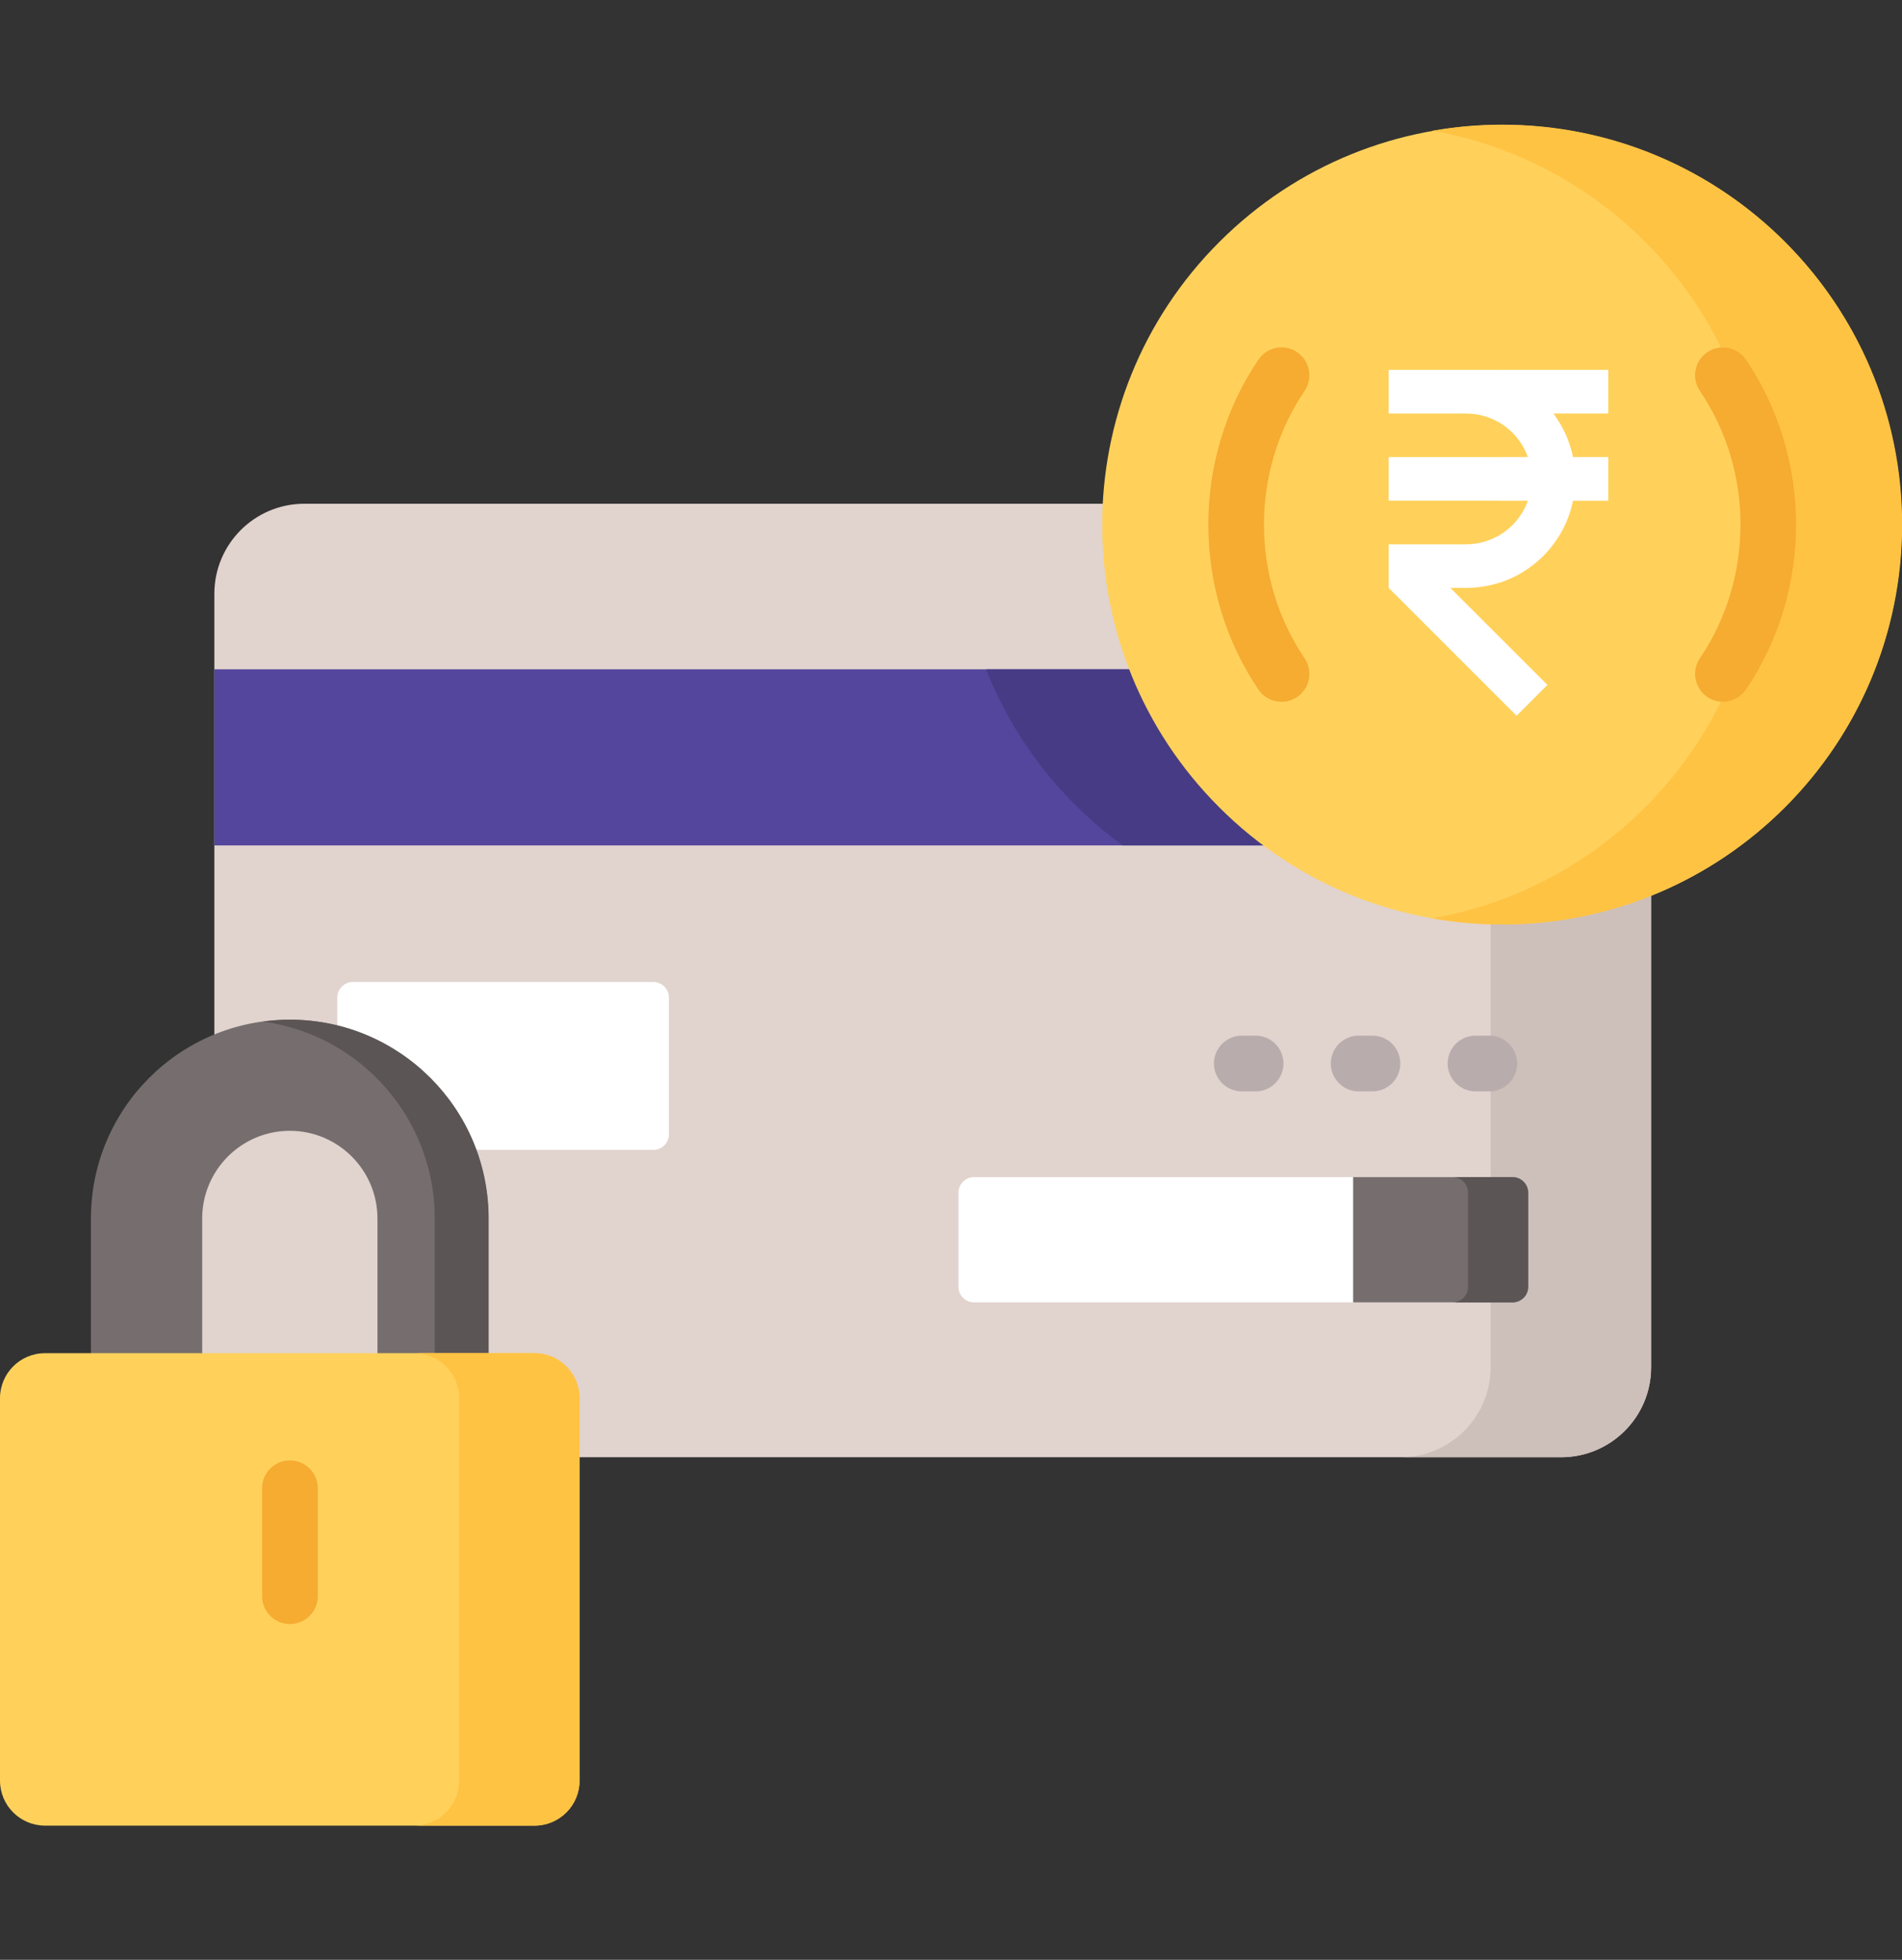
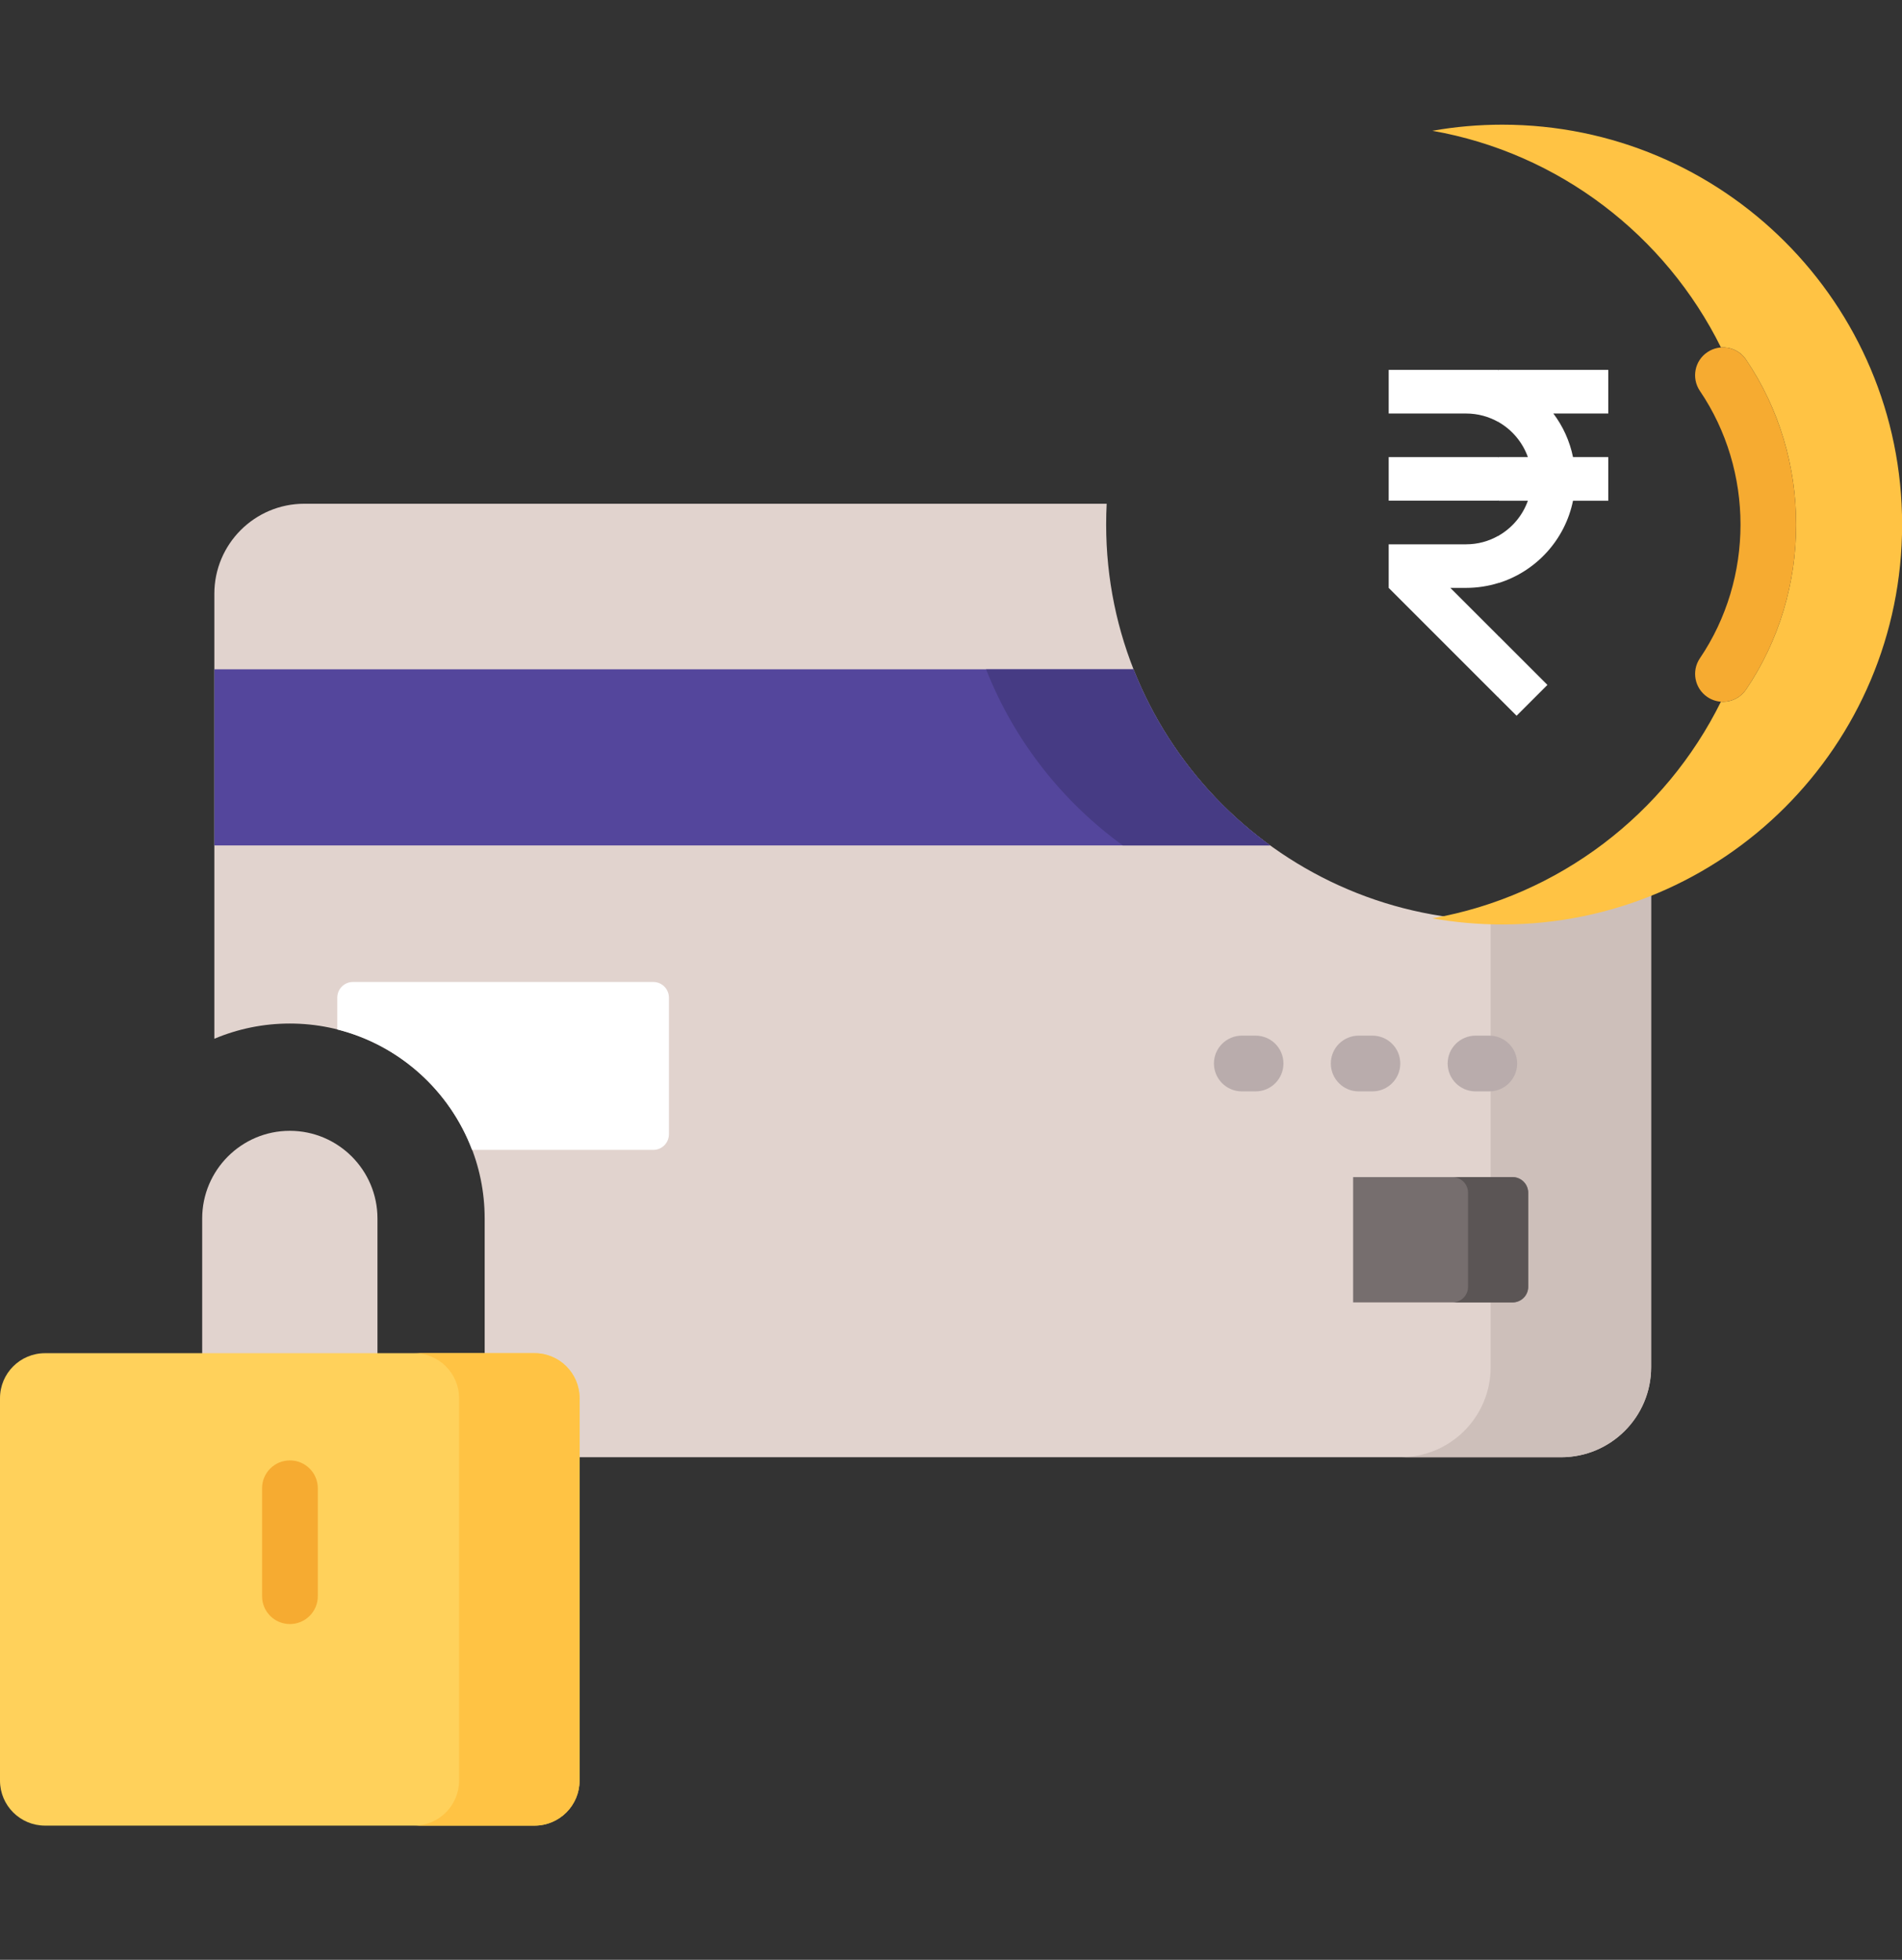
<svg xmlns="http://www.w3.org/2000/svg" width="33" height="34" viewBox="0 0 33 34" fill="none">
  <rect x="0" y="0" width="33" height="34" fill="#333333" stroke="none" />
  <g clip-path="url(#clip0_2064_5821)">
    <path d="M26.063 15.972C22.274 15.972 19.192 12.89 19.192 9.101C19.192 8.98 19.195 8.859 19.201 8.739H5.281C4.418 8.739 3.719 9.439 3.719 10.301V18.021C4.122 17.851 4.564 17.757 5.028 17.757C6.892 17.757 8.409 19.274 8.409 21.139V23.542H9.274C9.668 23.542 9.989 23.863 9.989 24.257V25.281H27.085C27.948 25.281 28.647 24.581 28.647 23.719V15.467C27.849 15.793 26.976 15.972 26.063 15.972Z" fill="#E1D3CE" />
    <path d="M26.063 15.973C25.996 15.973 25.929 15.972 25.863 15.97V23.719C25.863 24.582 25.163 25.281 24.301 25.281H27.085C27.948 25.281 28.648 24.582 28.648 23.719V15.468C27.849 15.793 26.977 15.973 26.063 15.973Z" fill="#CDBFBA" />
    <path d="M19.667 11.612H3.719V14.667H22.038C20.983 13.901 20.152 12.843 19.667 11.612Z" fill="#54469C" />
    <path d="M19.666 11.612H17.109C17.594 12.843 18.425 13.901 19.481 14.667H22.038C20.982 13.901 20.151 12.843 19.666 11.612Z" fill="#463B84" />
    <path d="M11.335 17.036H6.123C5.973 17.036 5.852 17.158 5.852 17.308V17.86C6.929 18.131 7.802 18.922 8.19 19.949H11.335C11.485 19.949 11.606 19.827 11.606 19.677V17.308C11.606 17.158 11.485 17.036 11.335 17.036Z" fill="white" />
-     <path d="M26.242 22.595H16.901C16.75 22.595 16.629 22.474 16.629 22.324V20.692C16.629 20.543 16.75 20.421 16.901 20.421H26.242C26.392 20.421 26.513 20.543 26.513 20.692V22.324C26.513 22.474 26.392 22.595 26.242 22.595Z" fill="white" />
    <path d="M26.244 20.421H23.477V22.595H26.244C26.395 22.595 26.516 22.474 26.516 22.324V20.693C26.516 20.543 26.395 20.421 26.244 20.421Z" fill="#766E6E" />
    <path d="M26.241 20.421H25.199C25.349 20.421 25.471 20.543 25.471 20.692V22.324C25.471 22.474 25.349 22.595 25.199 22.595H26.241C26.391 22.595 26.513 22.474 26.513 22.324V20.692C26.513 20.543 26.391 20.421 26.241 20.421Z" fill="#5B5555" />
    <path d="M25.839 18.934H25.601C25.334 18.934 25.117 18.717 25.117 18.45C25.117 18.183 25.334 17.967 25.601 17.967H25.839C26.106 17.967 26.323 18.183 26.323 18.45C26.323 18.717 26.106 18.934 25.839 18.934Z" fill="#B9ACAC" />
    <path d="M23.812 18.934H23.573C23.306 18.934 23.09 18.717 23.09 18.45C23.09 18.183 23.306 17.967 23.573 17.967H23.812C24.079 17.967 24.295 18.183 24.295 18.45C24.295 18.717 24.079 18.934 23.812 18.934Z" fill="#B9ACAC" />
    <path d="M21.785 18.934H21.546C21.279 18.934 21.062 18.717 21.062 18.45C21.062 18.183 21.279 17.967 21.546 17.967H21.785C22.052 17.967 22.268 18.183 22.268 18.45C22.268 18.717 22.052 18.934 21.785 18.934Z" fill="#B9ACAC" />
-     <path d="M8.474 23.542V21.138C8.474 19.234 6.93 17.69 5.026 17.69C3.122 17.69 1.578 19.234 1.578 21.138V23.542H8.474Z" fill="#766E6E" />
-     <path d="M5.03 17.69C4.871 17.69 4.715 17.702 4.562 17.723C6.246 17.951 7.543 19.393 7.543 21.138V23.542H8.478V21.138C8.478 19.234 6.934 17.69 5.03 17.69Z" fill="#5B5555" />
    <path d="M6.549 23.543V21.139C6.549 20.3 5.867 19.618 5.028 19.618C4.19 19.618 3.508 20.3 3.508 21.139V23.543H6.549Z" fill="#E1D3CE" />
    <path d="M9.274 31.672H0.781C0.35 31.672 0 31.322 0 30.891V24.257C0 23.825 0.35 23.476 0.781 23.476H9.274C9.705 23.476 10.055 23.825 10.055 24.257V30.891C10.055 31.322 9.705 31.672 9.274 31.672Z" fill="#FFD15B" />
    <path d="M9.275 23.476H7.184C7.615 23.476 7.965 23.825 7.965 24.257V30.891C7.965 31.322 7.615 31.672 7.184 31.672H9.275C9.706 31.672 10.056 31.322 10.056 30.891V24.257C10.056 23.825 9.706 23.476 9.275 23.476Z" fill="#FFC344" />
    <path d="M5.03 28.175C4.763 28.175 4.547 27.959 4.547 27.692V25.819C4.547 25.552 4.763 25.336 5.03 25.336C5.297 25.336 5.514 25.552 5.514 25.819V27.692C5.514 27.959 5.297 28.175 5.03 28.175Z" fill="#F6AB31" />
-     <path d="M30.965 14.007C33.673 11.299 33.673 6.907 30.965 4.198C28.256 1.489 23.864 1.489 21.155 4.198C18.446 6.907 18.446 11.299 21.155 14.007C23.864 16.716 28.256 16.716 30.965 14.007Z" fill="#FFD15B" />
    <g clip-path="url(#clip1_2064_5821)">
      <path d="M27.904 6.417H26L25.766 6.827L26 7.322C26.235 7.457 26.417 7.672 26.509 7.93H26L25.766 8.308L26 8.687H26.509C26.417 8.945 26.235 9.16 26 9.294L25.766 9.757L26 10.115C26.652 9.912 27.154 9.365 27.292 8.687H27.904V7.93H27.292C27.235 7.651 27.117 7.394 26.951 7.174H27.904V6.417H27.904Z" fill="white" />
      <path d="M26.313 12.417L26.848 11.882L26 11.034L25.766 11.409L26 12.104L26.313 12.417Z" fill="white" />
      <path d="M25.437 9.443H24.094V10.199L25.998 12.103V11.033L25.164 10.199H25.437C25.632 10.199 25.82 10.169 25.998 10.114V9.294C25.832 9.389 25.641 9.443 25.437 9.443Z" fill="white" />
      <path d="M24.094 7.93H25.998V8.686H24.094V7.93Z" fill="white" />
      <path d="M25.437 6.417H24.094V7.174H25.437C25.641 7.174 25.832 7.228 25.998 7.322V6.417H25.437Z" fill="white" />
    </g>
    <path d="M26.064 2.163C25.651 2.163 25.245 2.199 24.852 2.269C27.054 2.657 28.897 4.086 29.859 6.028C30.026 6.016 30.194 6.09 30.294 6.239C31.453 7.95 31.453 10.251 30.294 11.963C30.201 12.101 30.049 12.175 29.894 12.175C29.882 12.175 29.871 12.173 29.859 12.172C28.898 14.115 27.055 15.544 24.852 15.932C25.245 16.002 25.651 16.038 26.064 16.038C29.896 16.038 33.002 12.932 33.002 9.101C33.002 5.269 29.896 2.163 26.064 2.163Z" fill="#FFC344" />
    <path d="M30.294 6.239C30.144 6.018 29.844 5.96 29.623 6.11C29.401 6.259 29.344 6.56 29.493 6.781C30.433 8.168 30.433 10.033 29.493 11.421C29.344 11.642 29.402 11.942 29.623 12.092C29.706 12.148 29.8 12.175 29.893 12.175C30.048 12.175 30.201 12.101 30.294 11.963C31.453 10.251 31.453 7.951 30.294 6.239Z" fill="#F6AB31" />
-     <path d="M22.635 6.781C22.784 6.56 22.726 6.259 22.505 6.109C22.284 5.96 21.984 6.018 21.834 6.239C20.675 7.951 20.675 10.251 21.834 11.963C21.927 12.101 22.08 12.175 22.235 12.175C22.328 12.175 22.422 12.148 22.505 12.092C22.726 11.942 22.784 11.642 22.635 11.421C21.695 10.033 21.695 8.168 22.635 6.781Z" fill="#F6AB31" />
  </g>
  <defs>
    <clipPath id="clip0_2064_5821">
      <rect width="33" height="33" fill="white" transform="translate(0 0.417)" />
    </clipPath>
    <clipPath id="clip1_2064_5821">
      <rect width="6" height="6" fill="white" transform="translate(23 6.417)" />
    </clipPath>
  </defs>
</svg>